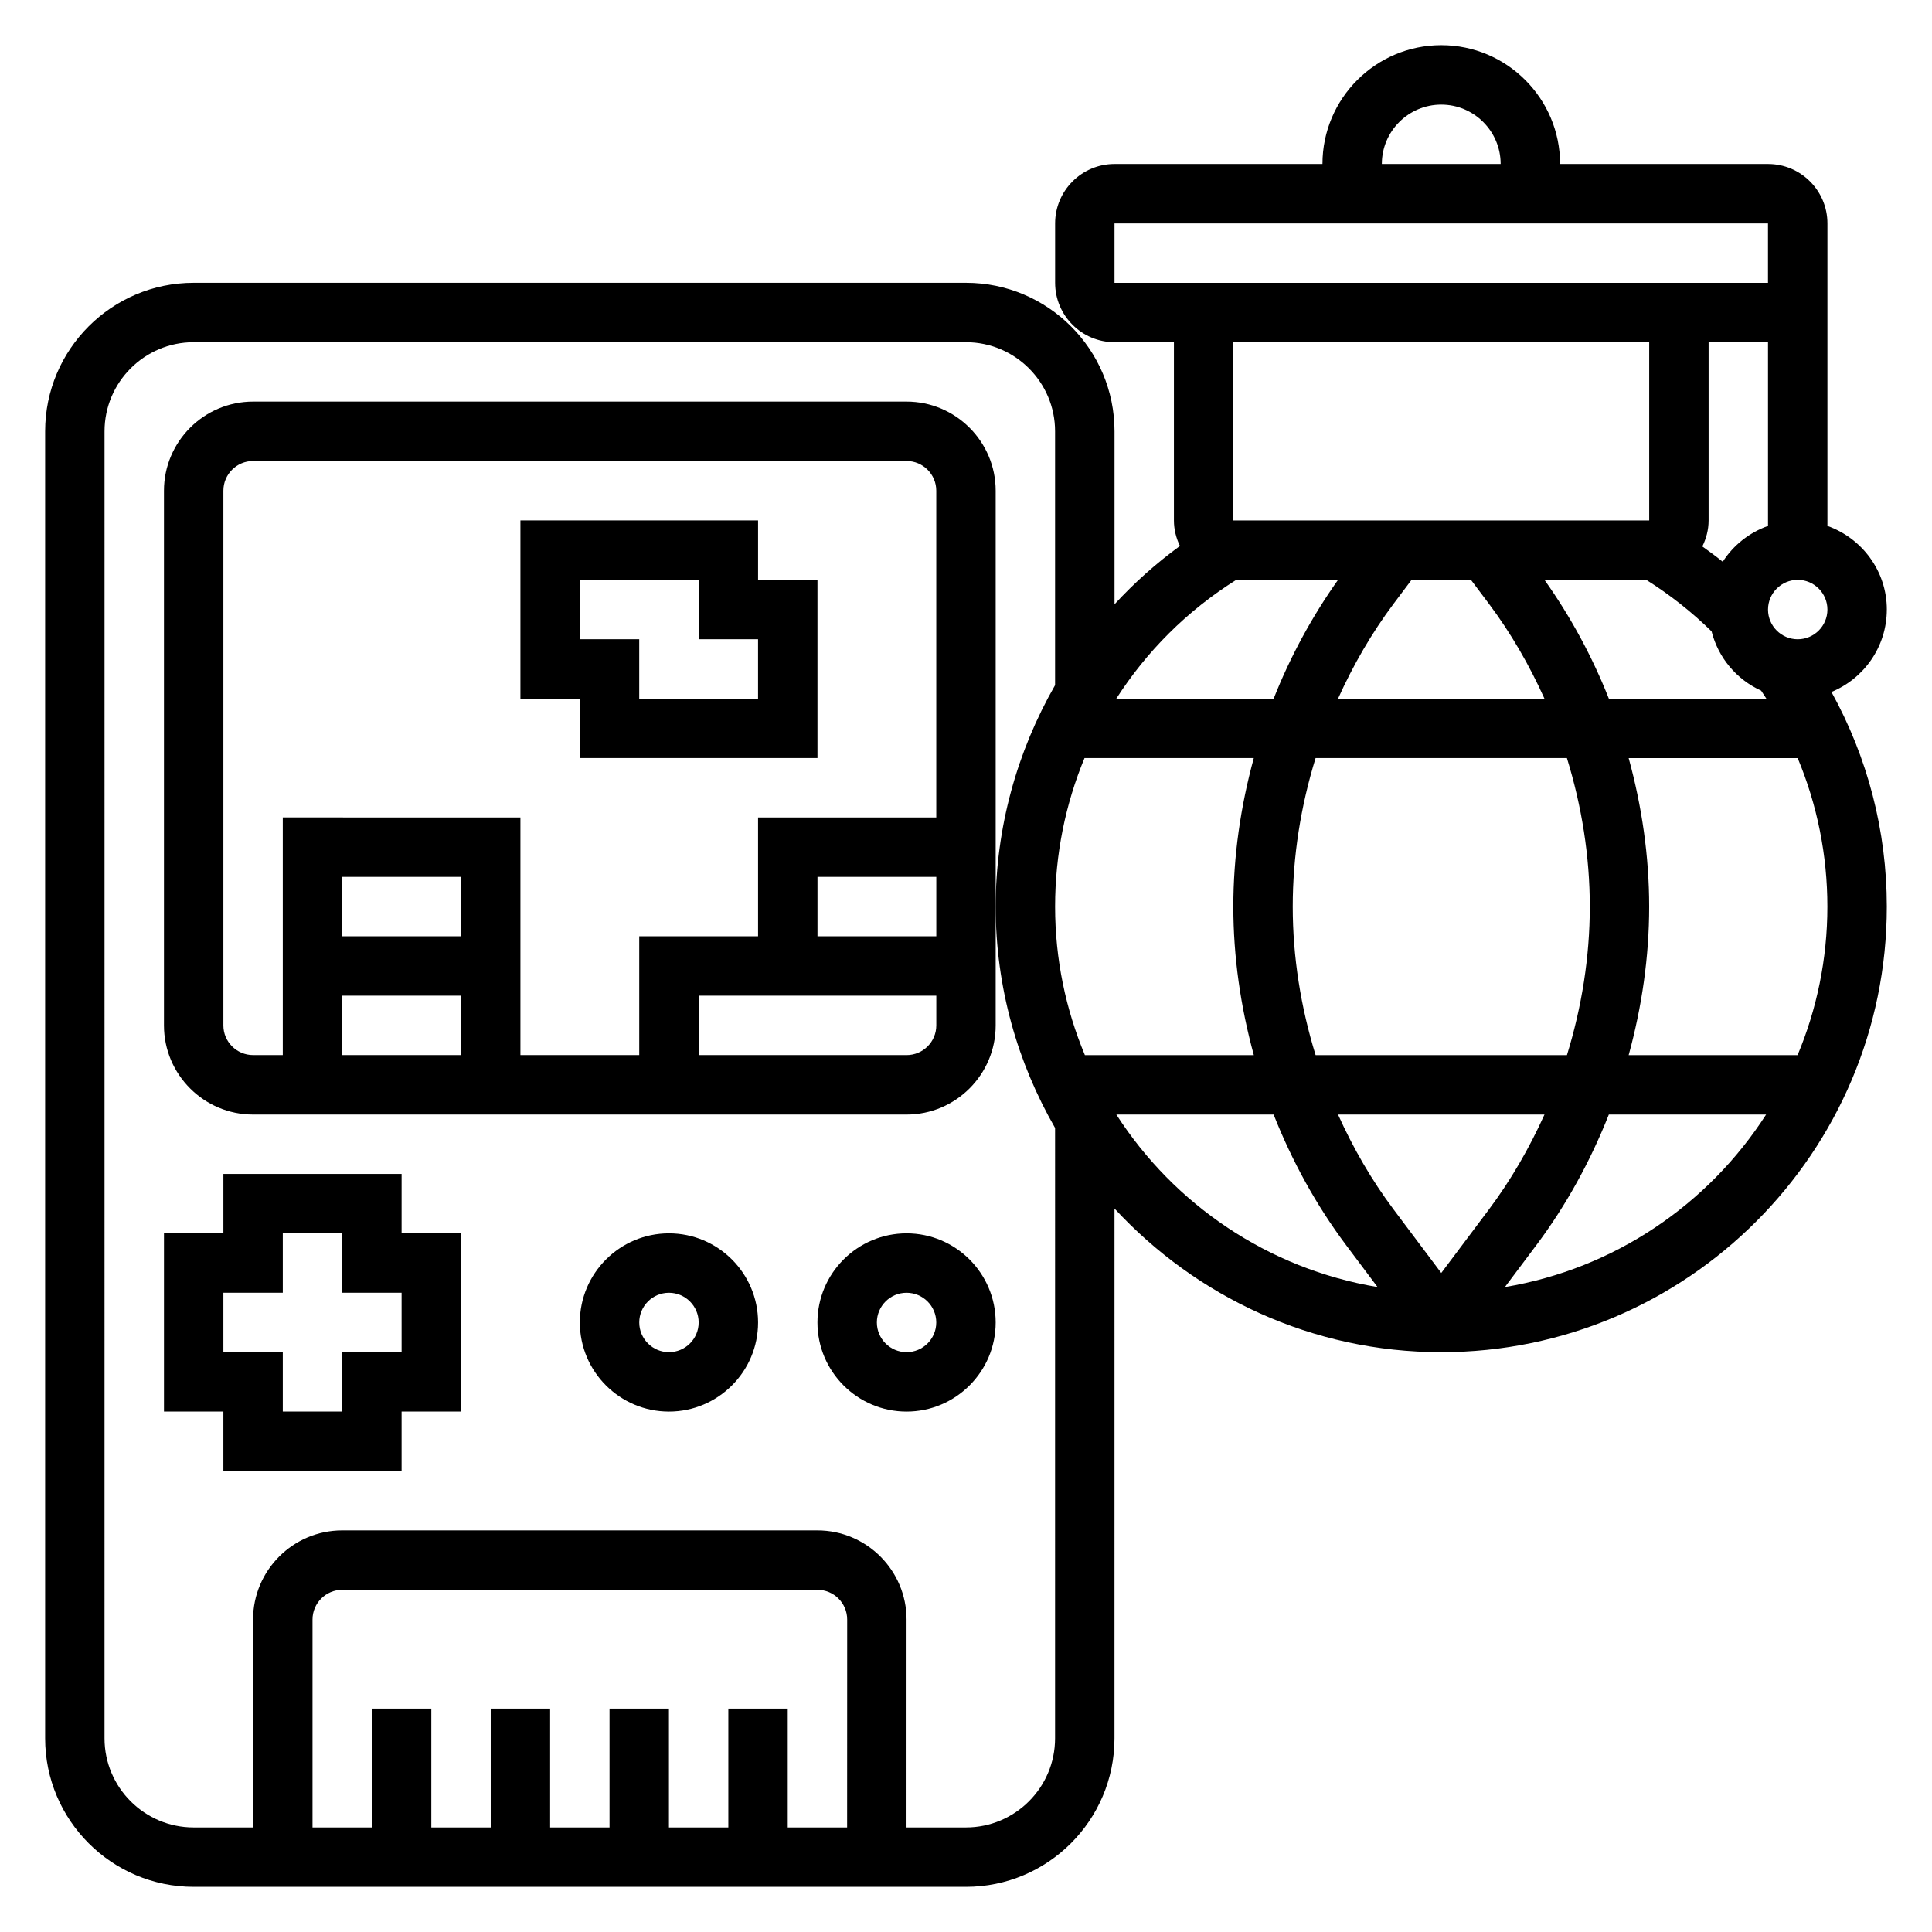
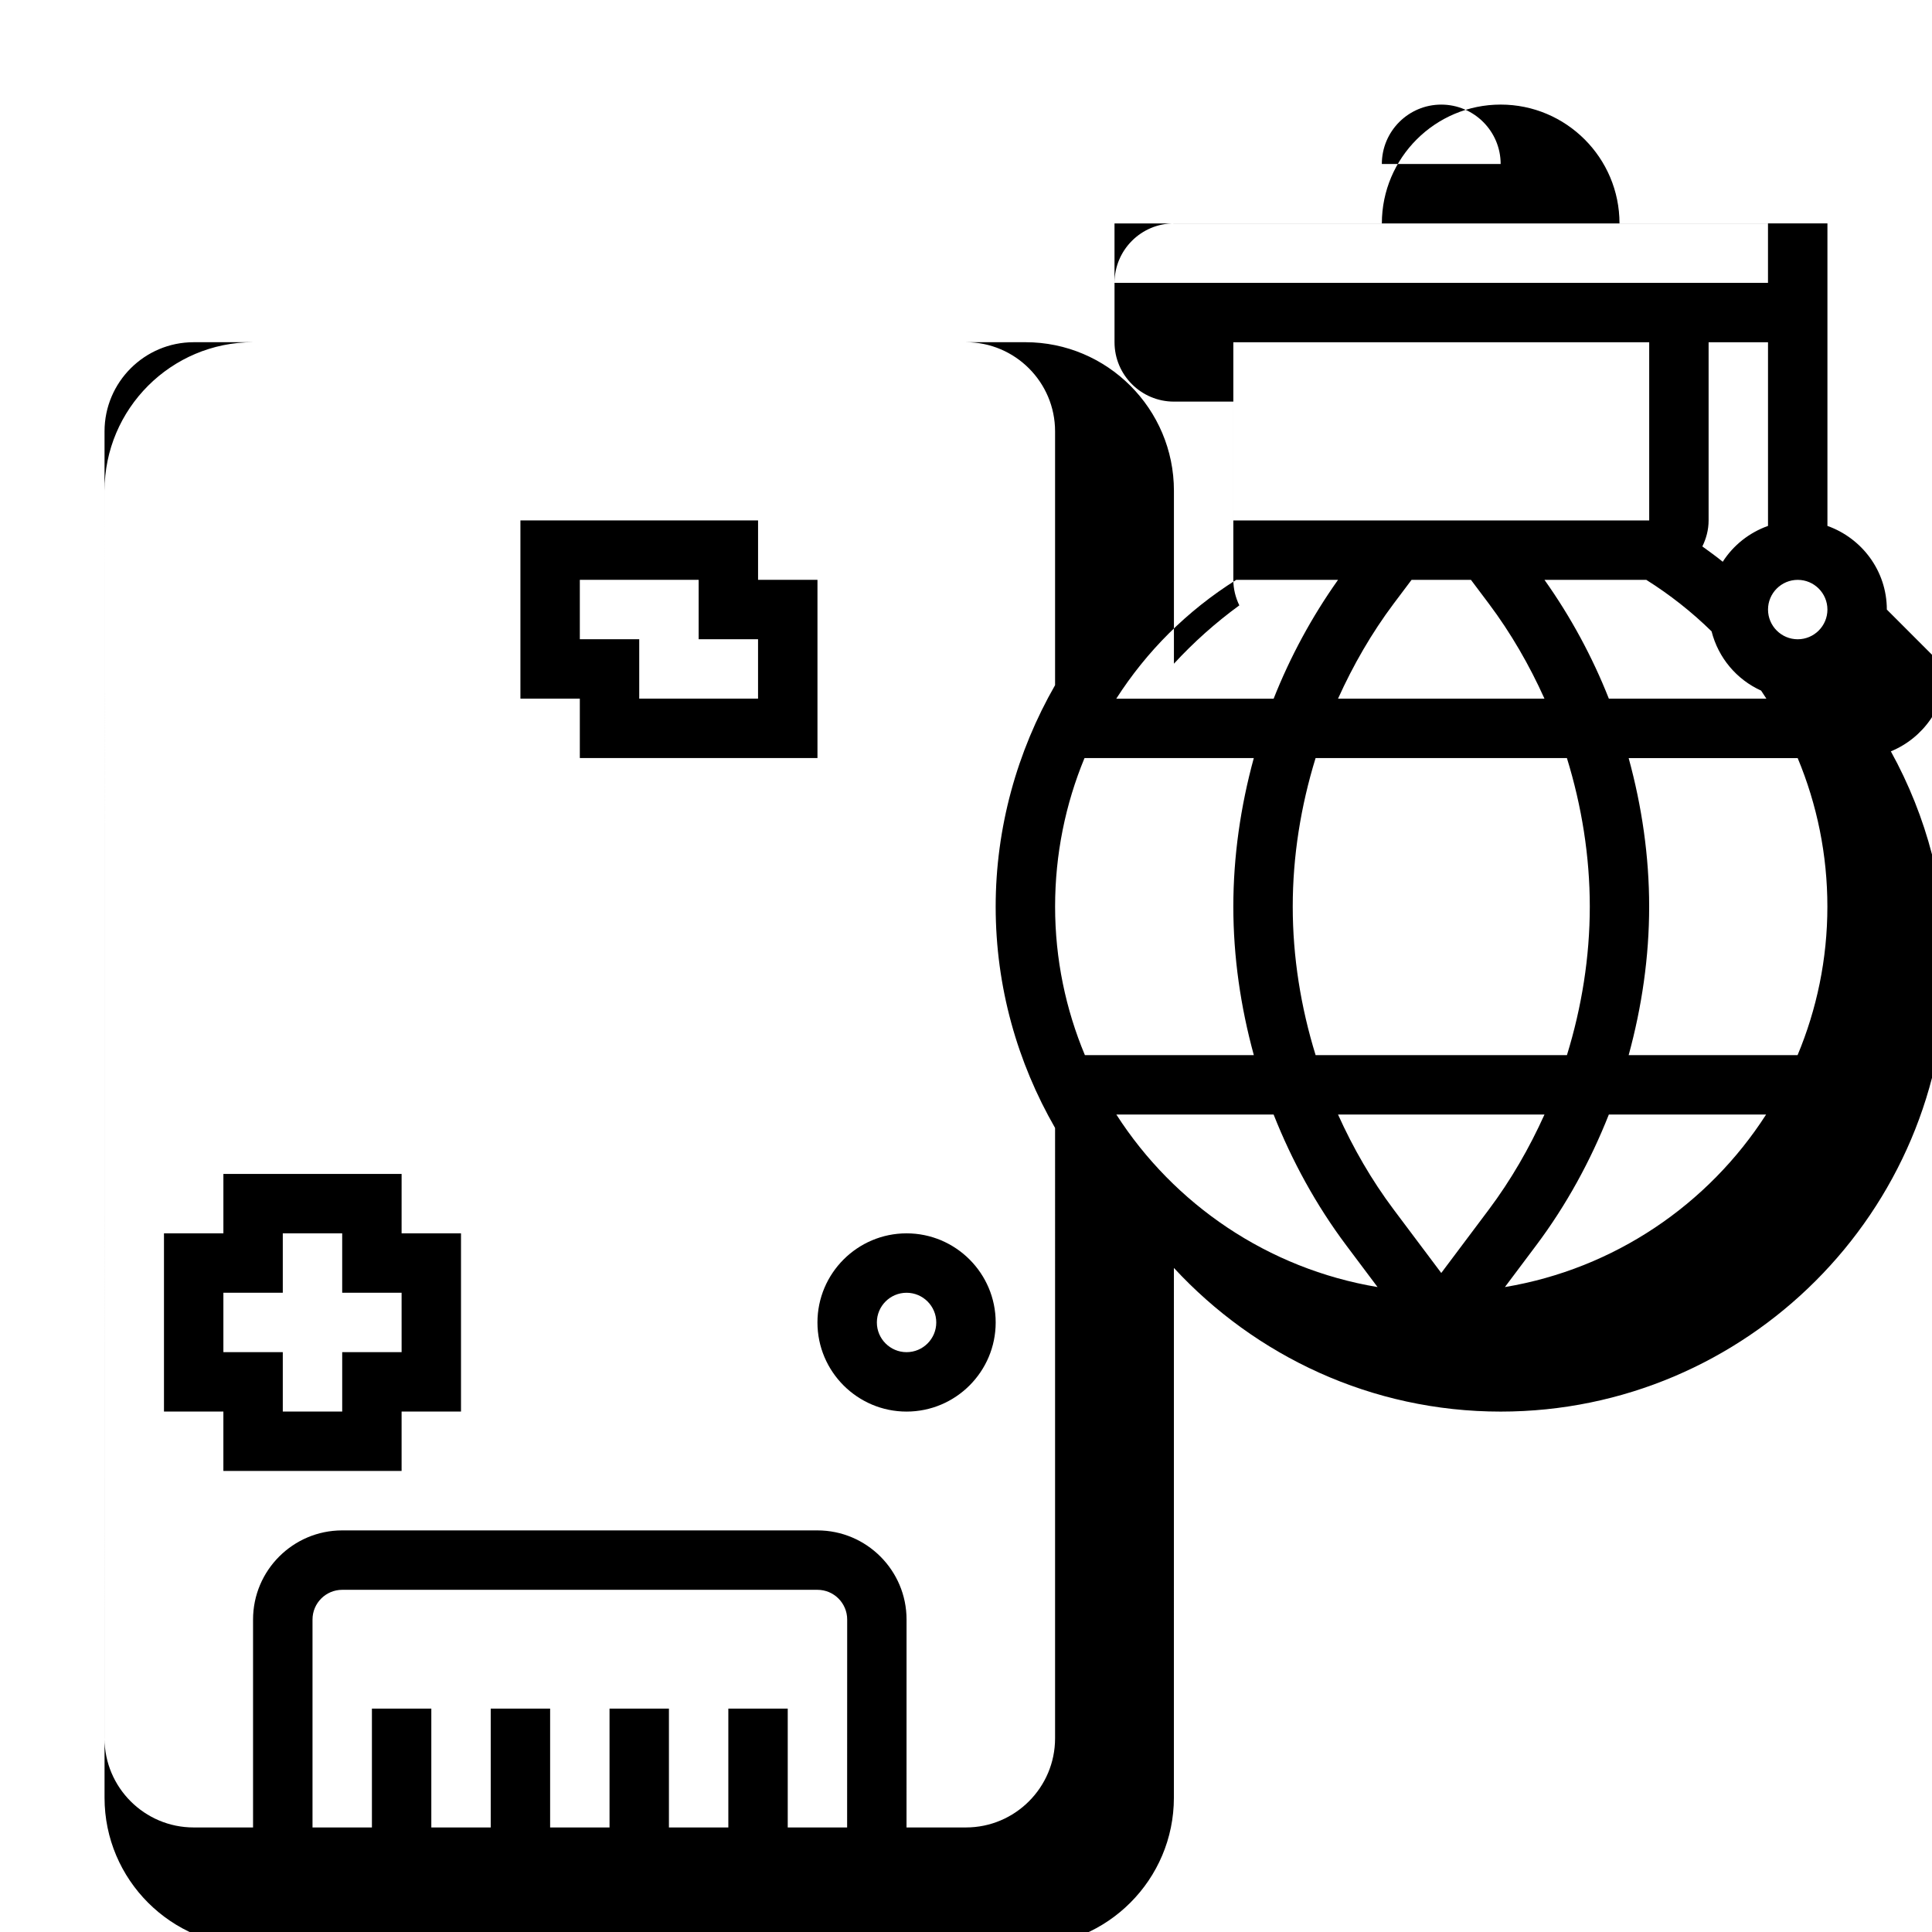
<svg xmlns="http://www.w3.org/2000/svg" fill="#000000" width="800px" height="800px" version="1.1" viewBox="144 144 512 512">
  <g>
-     <path d="m384.25 250.43h-173.18c-13.02 0-23.617 10.598-23.617 23.617v141.7c0 13.02 10.598 23.617 23.617 23.617h173.18c13.02 0 23.617-10.598 23.617-23.617v-141.7c0-13.02-10.598-23.617-23.617-23.617zm-181.05 165.31v-141.7c0-4.336 3.527-7.871 7.871-7.871h173.18c4.344 0 7.871 3.535 7.871 7.871v86.594h-47.23v31.488h-31.488v31.488h-31.488v-62.977l-62.977-0.004v62.977h-7.871c-4.348 0-7.871-3.535-7.871-7.871zm188.93-39.359v15.742h-31.488v-15.742zm-125.95 15.742h-31.488v-15.742h31.488zm0 15.746v15.742h-31.488v-15.742zm118.08 15.742h-55.105v-15.742h62.977v7.871c0 4.336-3.523 7.871-7.871 7.871z" />
    <path d="m297.66 344.89h62.977v-47.23h-15.742v-15.742h-62.977v47.23h15.742zm0-47.23h31.488v15.742h15.742v15.742h-31.488v-15.742h-15.742z" />
    <path d="m250.43 455.1h-47.23v15.742l-15.746 0.004v47.23h15.742v15.742h47.23v-15.742h15.742v-47.23h-15.742zm0 47.234h-15.742v15.742h-15.746v-15.742h-15.742v-15.742h15.742v-15.742h15.742v15.742h15.742z" />
-     <path d="m321.28 470.85c-13.02 0-23.617 10.598-23.617 23.617 0 13.02 10.598 23.617 23.617 23.617 13.02 0 23.617-10.598 23.617-23.617 0-13.023-10.598-23.617-23.617-23.617zm0 31.488c-4.344 0-7.871-3.535-7.871-7.871 0-4.336 3.527-7.871 7.871-7.871s7.871 3.535 7.871 7.871c0 4.336-3.523 7.871-7.871 7.871z" />
    <path d="m384.25 470.85c-13.02 0-23.617 10.598-23.617 23.617 0 13.02 10.598 23.617 23.617 23.617 13.02 0 23.617-10.598 23.617-23.617 0-13.023-10.598-23.617-23.617-23.617zm0 31.488c-4.344 0-7.871-3.535-7.871-7.871 0-4.336 3.527-7.871 7.871-7.871s7.871 3.535 7.871 7.871c0 4.336-3.523 7.871-7.871 7.871z" />
-     <path d="m644.03 305.54c0-10.25-6.606-18.91-15.742-22.168v-80.168c0-8.684-7.062-15.742-15.742-15.742h-55.105c0-17.367-14.121-31.488-31.488-31.488s-31.488 14.121-31.488 31.488h-55.105c-8.684 0-15.742 7.062-15.742 15.742v15.742c0 8.684 7.062 15.742 15.742 15.742h15.742v47.23c0 2.434 0.598 4.715 1.59 6.769-6.312 4.602-12.105 9.781-17.332 15.457v-45.84c0-21.703-17.656-39.359-39.359-39.359h-204.68c-21.703 0-39.359 17.656-39.359 39.359v346.37c0 21.703 17.656 39.359 39.359 39.359h204.67c21.703 0 39.359-17.656 39.359-39.359l0.004-140.4c21.586 23.34 52.363 38.07 86.59 38.07 65.109 0 118.08-52.973 118.08-118.08 0-20.121-5.094-39.535-14.672-56.891 8.594-3.527 14.672-11.973 14.672-21.828zm-78.719 78.719c0 13.359-2.133 26.633-6.055 39.359h-66.605c-3.93-12.727-6.062-26-6.062-39.359s2.133-26.633 6.055-39.359h66.605c3.926 12.73 6.062 26 6.062 39.359zm-39.363 97.094-12.602-16.797c-5.863-7.816-10.754-16.312-14.754-25.191h54.711c-4.008 8.879-8.895 17.375-14.754 25.191zm-94.438-57.734c-5.07-12.121-7.898-25.418-7.898-39.359 0-13.824 2.731-27.137 7.793-39.359h44.863c-3.504 12.809-5.422 26.047-5.422 39.359s1.922 26.551 5.434 39.359zm67.082-94.465c4.008-8.879 8.895-17.375 14.754-25.191l4.731-6.293h15.742l4.731 6.297c5.863 7.816 10.754 16.305 14.754 25.191zm54.711-31.484h26.984c6.234 3.922 12.035 8.484 17.301 13.648 1.777 7.016 6.652 12.777 13.129 15.703 0.48 0.699 0.938 1.418 1.395 2.133h-41.746c-4.394-11.121-10.117-21.703-17.062-31.484zm59.238-62.977v48.68c-4.984 1.777-9.188 5.117-11.996 9.5-1.746-1.434-3.582-2.731-5.406-4.062 1.027-2.086 1.66-4.406 1.66-6.887v-47.23zm15.746 70.848c0 4.336-3.527 7.871-7.871 7.871s-7.871-3.535-7.871-7.871c0-4.336 3.527-7.871 7.871-7.871s7.871 3.531 7.871 7.871zm-102.34-133.82c8.684 0 15.742 7.062 15.742 15.742h-31.488c0.004-8.684 7.066-15.742 15.746-15.742zm-86.59 31.488h173.18v15.742h-173.18zm141.7 31.488v47.23h-110.21v-47.23zm-109.45 62.977h26.984c-6.941 9.785-12.66 20.363-17.066 31.488h-41.707c8-12.48 18.691-23.266 31.789-31.488zm-103.11 330.62h-15.738v-31.488h-15.742v31.488h-15.742v-31.488h-15.742v31.488h-15.742v-31.488h-15.742v31.488h-15.742v-31.488h-15.742v31.488h-15.742v-55.105c0-4.336 3.527-7.871 7.871-7.871h125.95c4.344 0 7.871 3.535 7.871 7.871zm55.109-23.617c0 13.02-10.598 23.617-23.617 23.617h-15.75l0.008-55.105c0-13.02-10.598-23.617-23.617-23.617h-125.95c-13.02 0-23.617 10.598-23.617 23.617v55.105h-15.746c-13.02 0-23.617-10.598-23.617-23.617l0.004-346.37c0-13.02 10.598-23.617 23.617-23.617h204.67c13.02 0 23.617 10.598 23.617 23.617v67.266c-10.117 17.641-15.742 37.848-15.742 58.688 0 21.355 5.785 41.352 15.742 58.656zm16.242-165.31h41.676c4.871 12.305 11.266 24.008 19.23 34.637l8.312 11.082c-29.016-4.848-53.91-21.883-69.219-45.719zm102.97 45.719 8.312-11.082c7.965-10.621 14.359-22.332 19.23-34.637h41.676c-15.312 23.836-40.203 40.871-69.219 45.719zm77.562-61.465h-44.766c3.504-12.809 5.434-26.047 5.434-39.359s-1.922-26.551-5.434-39.359h44.793c5.16 12.367 7.871 25.672 7.871 39.359 0 13.941-2.828 27.238-7.898 39.359z" />
+     <path d="m644.03 305.54c0-10.25-6.606-18.91-15.742-22.168v-80.168h-55.105c0-17.367-14.121-31.488-31.488-31.488s-31.488 14.121-31.488 31.488h-55.105c-8.684 0-15.742 7.062-15.742 15.742v15.742c0 8.684 7.062 15.742 15.742 15.742h15.742v47.23c0 2.434 0.598 4.715 1.59 6.769-6.312 4.602-12.105 9.781-17.332 15.457v-45.84c0-21.703-17.656-39.359-39.359-39.359h-204.68c-21.703 0-39.359 17.656-39.359 39.359v346.37c0 21.703 17.656 39.359 39.359 39.359h204.67c21.703 0 39.359-17.656 39.359-39.359l0.004-140.4c21.586 23.34 52.363 38.07 86.59 38.07 65.109 0 118.08-52.973 118.08-118.08 0-20.121-5.094-39.535-14.672-56.891 8.594-3.527 14.672-11.973 14.672-21.828zm-78.719 78.719c0 13.359-2.133 26.633-6.055 39.359h-66.605c-3.93-12.727-6.062-26-6.062-39.359s2.133-26.633 6.055-39.359h66.605c3.926 12.73 6.062 26 6.062 39.359zm-39.363 97.094-12.602-16.797c-5.863-7.816-10.754-16.312-14.754-25.191h54.711c-4.008 8.879-8.895 17.375-14.754 25.191zm-94.438-57.734c-5.07-12.121-7.898-25.418-7.898-39.359 0-13.824 2.731-27.137 7.793-39.359h44.863c-3.504 12.809-5.422 26.047-5.422 39.359s1.922 26.551 5.434 39.359zm67.082-94.465c4.008-8.879 8.895-17.375 14.754-25.191l4.731-6.293h15.742l4.731 6.297c5.863 7.816 10.754 16.305 14.754 25.191zm54.711-31.484h26.984c6.234 3.922 12.035 8.484 17.301 13.648 1.777 7.016 6.652 12.777 13.129 15.703 0.48 0.699 0.938 1.418 1.395 2.133h-41.746c-4.394-11.121-10.117-21.703-17.062-31.484zm59.238-62.977v48.68c-4.984 1.777-9.188 5.117-11.996 9.5-1.746-1.434-3.582-2.731-5.406-4.062 1.027-2.086 1.66-4.406 1.66-6.887v-47.23zm15.746 70.848c0 4.336-3.527 7.871-7.871 7.871s-7.871-3.535-7.871-7.871c0-4.336 3.527-7.871 7.871-7.871s7.871 3.531 7.871 7.871zm-102.34-133.82c8.684 0 15.742 7.062 15.742 15.742h-31.488c0.004-8.684 7.066-15.742 15.746-15.742zm-86.59 31.488h173.18v15.742h-173.18zm141.7 31.488v47.23h-110.21v-47.23zm-109.45 62.977h26.984c-6.941 9.785-12.66 20.363-17.066 31.488h-41.707c8-12.48 18.691-23.266 31.789-31.488zm-103.11 330.62h-15.738v-31.488h-15.742v31.488h-15.742v-31.488h-15.742v31.488h-15.742v-31.488h-15.742v31.488h-15.742v-31.488h-15.742v31.488h-15.742v-55.105c0-4.336 3.527-7.871 7.871-7.871h125.95c4.344 0 7.871 3.535 7.871 7.871zm55.109-23.617c0 13.02-10.598 23.617-23.617 23.617h-15.75l0.008-55.105c0-13.02-10.598-23.617-23.617-23.617h-125.95c-13.02 0-23.617 10.598-23.617 23.617v55.105h-15.746c-13.02 0-23.617-10.598-23.617-23.617l0.004-346.37c0-13.02 10.598-23.617 23.617-23.617h204.67c13.02 0 23.617 10.598 23.617 23.617v67.266c-10.117 17.641-15.742 37.848-15.742 58.688 0 21.355 5.785 41.352 15.742 58.656zm16.242-165.31h41.676c4.871 12.305 11.266 24.008 19.23 34.637l8.312 11.082c-29.016-4.848-53.91-21.883-69.219-45.719zm102.97 45.719 8.312-11.082c7.965-10.621 14.359-22.332 19.23-34.637h41.676c-15.312 23.836-40.203 40.871-69.219 45.719zm77.562-61.465h-44.766c3.504-12.809 5.434-26.047 5.434-39.359s-1.922-26.551-5.434-39.359h44.793c5.16 12.367 7.871 25.672 7.871 39.359 0 13.941-2.828 27.238-7.898 39.359z" />
  </g>
</svg>